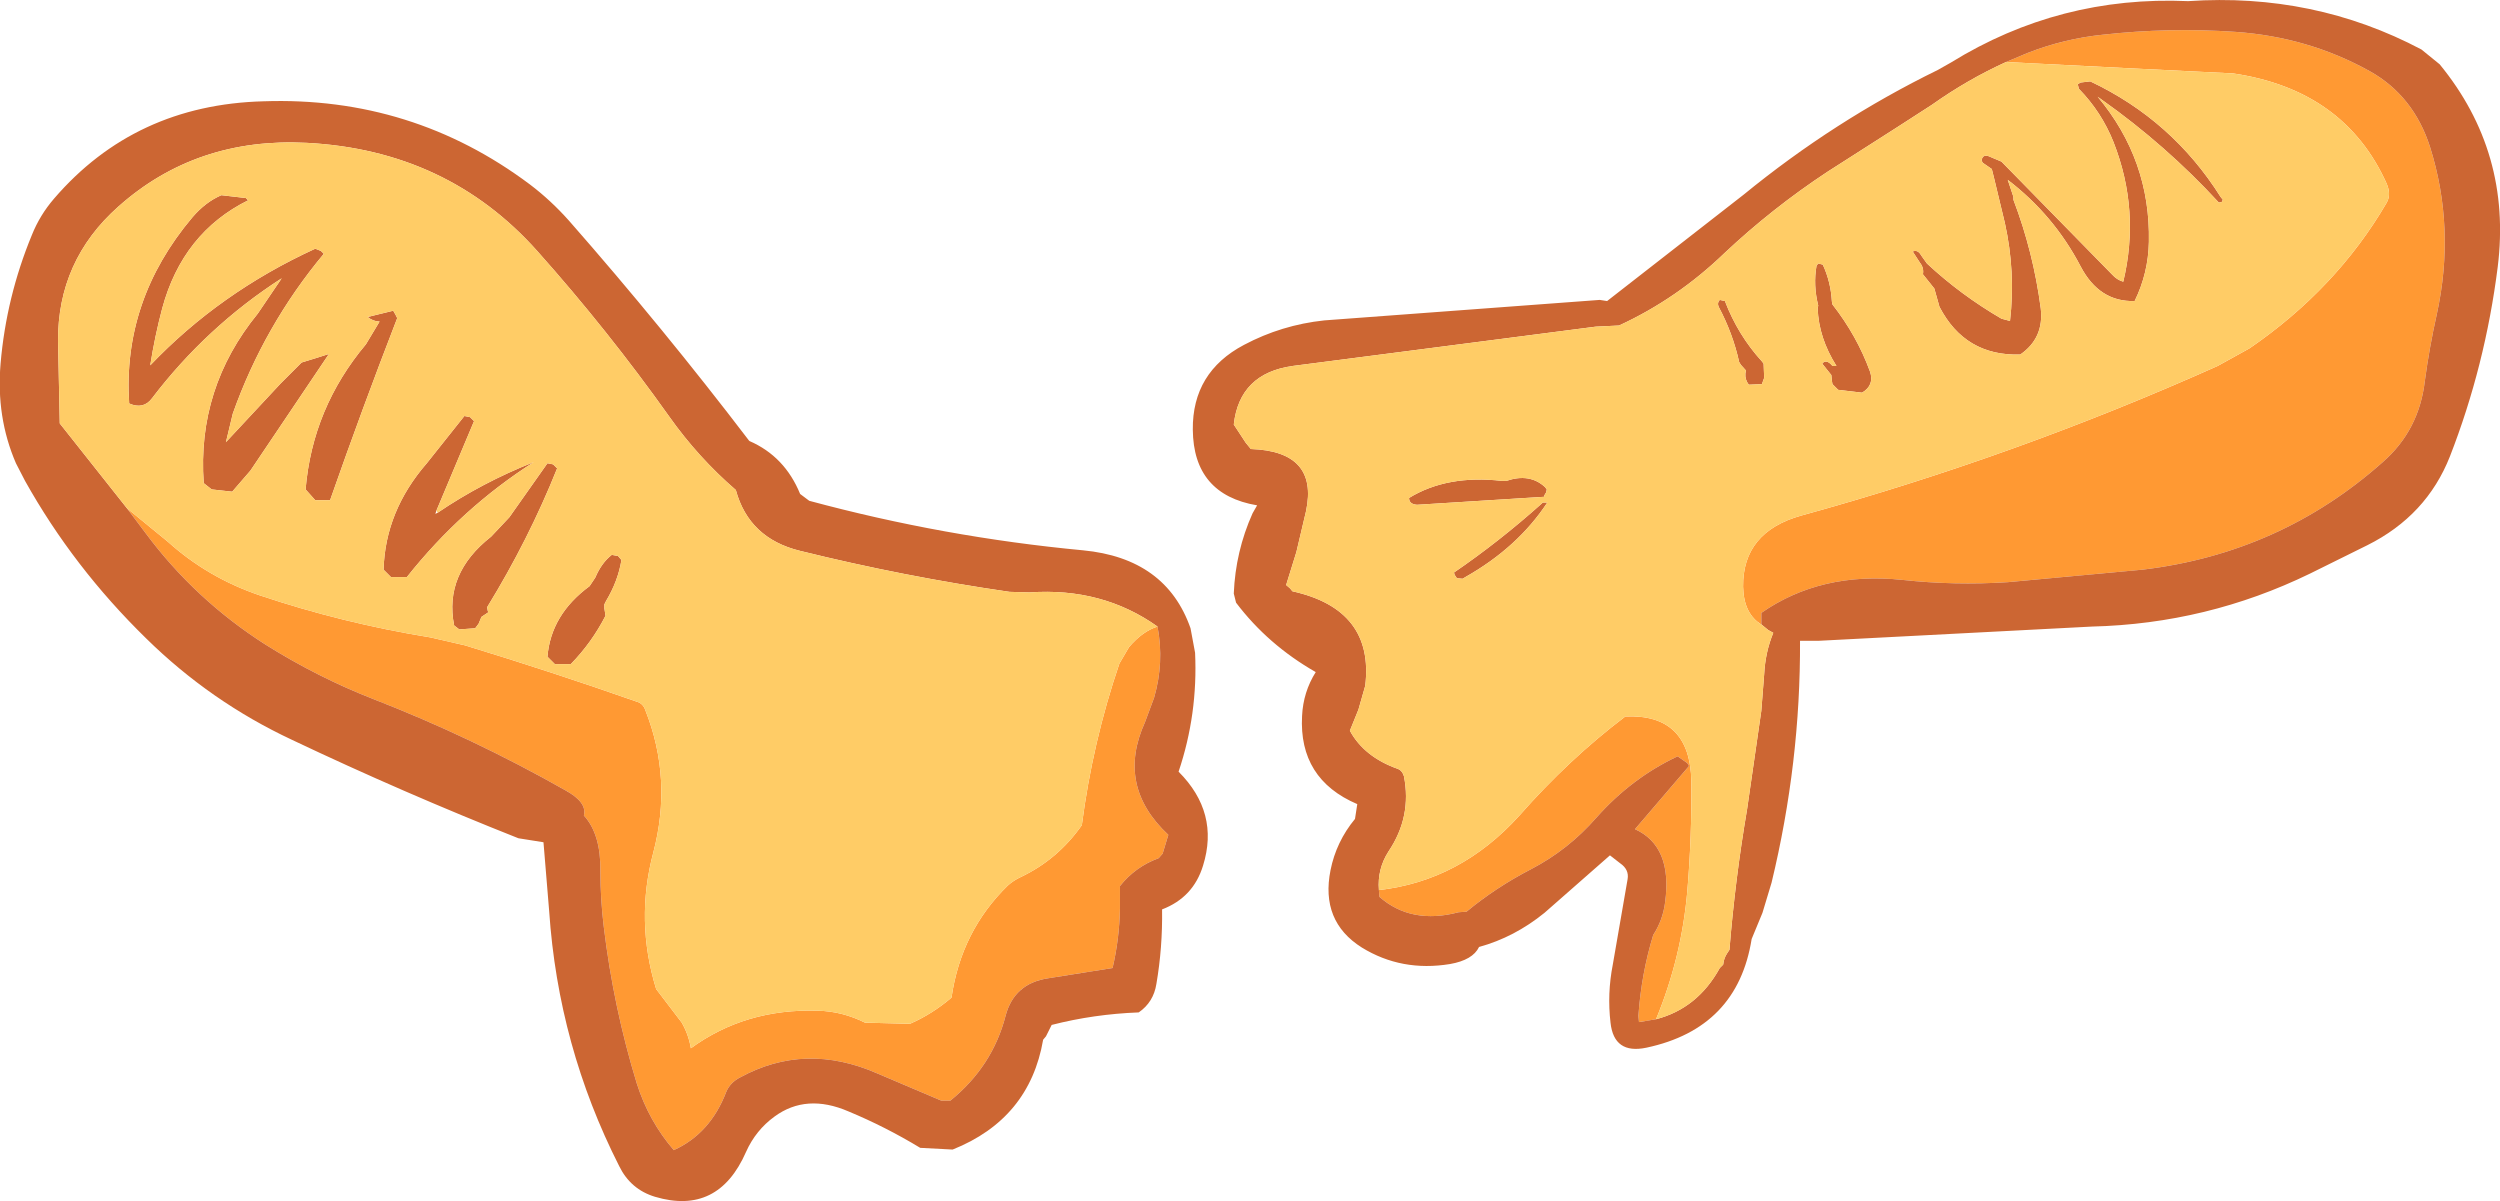
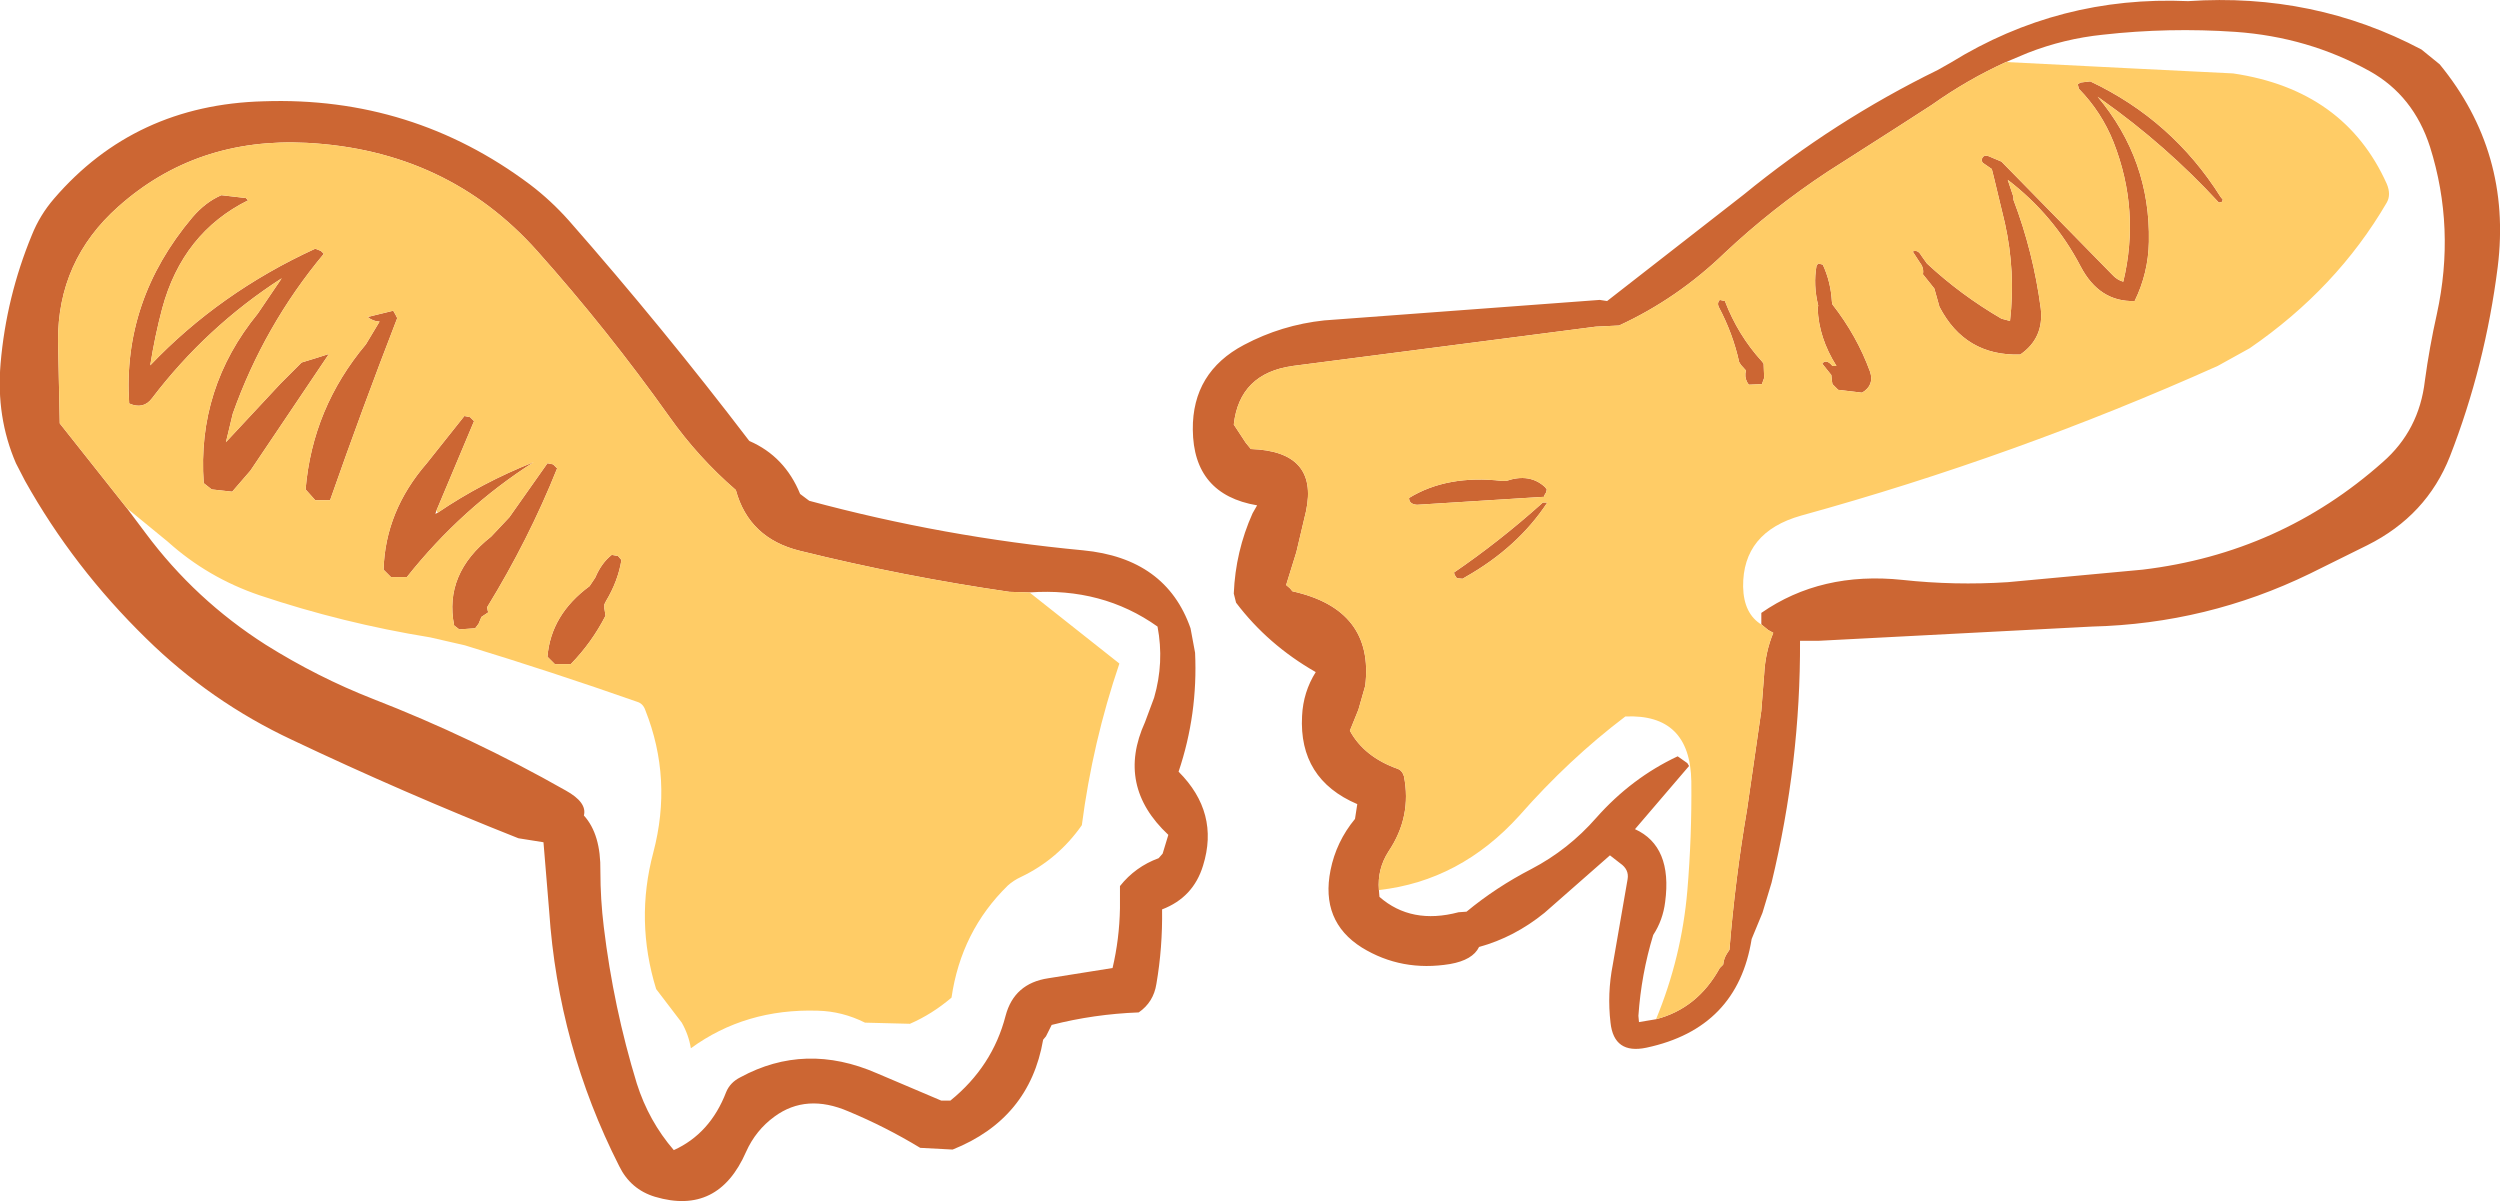
<svg xmlns="http://www.w3.org/2000/svg" height="105.55px" width="219.65px">
  <g transform="matrix(1.0, 0.0, 0.0, 1.0, -182.3, -48.75)">
-     <path d="M358.55 54.2 L360.45 53.4 Q363.65 52.15 367.05 51.8 372.85 51.15 378.7 51.55 385.1 52.0 390.5 55.0 394.35 57.15 395.8 61.65 398.05 68.8 396.4 76.35 395.75 79.25 395.35 82.2 394.85 86.55 391.65 89.35 382.65 97.35 370.55 98.8 L358.7 99.9 Q354.05 100.2 349.45 99.7 342.3 98.95 337.05 102.6 L337.05 102.95 337.05 103.25 337.05 103.6 337.1 103.65 Q335.5 102.7 335.45 100.3 335.4 95.5 340.55 94.05 359.4 88.85 377.15 80.9 L379.95 79.35 Q387.6 74.1 392.0 66.55 392.4 65.85 392.0 64.9 388.3 56.65 378.5 55.2 L369.4 54.75 358.55 54.2 M327.8 138.3 L326.3 138.55 326.25 138.0 Q326.5 134.35 327.55 130.9 328.4 129.6 328.6 128.0 329.25 123.1 325.95 121.6 L330.7 116.05 330.55 115.8 329.7 115.2 Q325.65 117.1 322.55 120.6 320.1 123.4 316.85 125.1 313.75 126.7 311.15 128.85 L310.45 128.9 Q306.3 130.0 303.5 127.55 L303.45 126.95 Q310.6 126.15 315.8 120.4 320.15 115.45 325.1 111.7 330.8 111.45 330.9 117.4 330.95 122.25 330.55 127.0 330.05 132.85 327.8 138.3 M193.45 93.4 L197.05 96.35 Q200.55 99.5 205.1 101.05 212.4 103.5 220.1 104.75 L223.15 105.45 Q230.85 107.8 238.25 110.4 238.8 110.55 239.0 111.15 241.4 117.2 239.7 123.65 238.1 129.65 239.95 135.65 L242.2 138.6 Q242.8 139.65 243.0 140.85 247.8 137.35 254.15 137.55 256.3 137.6 258.3 138.6 L262.25 138.7 Q264.2 137.85 265.9 136.4 266.75 130.55 270.85 126.55 271.35 126.1 272.0 125.8 275.25 124.25 277.35 121.25 278.3 113.95 280.65 107.05 L281.5 105.6 Q282.7 104.2 284.0 103.8 284.6 106.95 283.7 110.05 L282.9 112.2 Q280.35 117.8 284.95 122.1 L284.45 123.75 284.1 124.15 Q282.05 124.9 280.7 126.6 L280.7 128.55 Q280.65 131.25 280.05 133.8 L274.4 134.7 Q271.4 135.15 270.65 138.0 269.5 142.45 265.8 145.45 L265.0 145.45 259.35 143.05 Q253.05 140.3 247.35 143.4 246.45 143.85 246.1 144.7 244.7 148.35 241.5 149.8 239.3 147.25 238.25 143.95 236.2 137.25 235.35 130.2 235.05 127.75 235.05 125.3 235.1 122.05 233.6 120.4 233.9 119.25 232.0 118.2 223.8 113.55 215.05 110.15 210.2 108.25 205.65 105.4 199.45 101.45 195.1 95.6 L193.45 93.4" fill="#ff9933" fill-rule="evenodd" stroke="none" />
    <path d="M337.1 103.65 L337.05 103.6 337.05 103.25 337.05 102.95 337.05 102.6 Q342.3 98.95 349.45 99.7 354.05 100.2 358.7 99.9 L370.55 98.8 Q382.65 97.35 391.65 89.35 394.85 86.55 395.35 82.2 395.75 79.25 396.4 76.35 398.05 68.8 395.8 61.65 394.35 57.15 390.5 55.0 385.1 52.0 378.7 51.55 372.85 51.15 367.05 51.8 363.65 52.15 360.45 53.4 L358.55 54.2 Q355.15 55.75 352.05 57.95 L348.95 59.95 342.85 63.85 Q338.0 67.05 333.8 71.0 329.65 75.0 324.55 77.35 L322.5 77.45 295.9 80.9 Q291.2 81.55 290.7 86.05 L291.75 87.65 292.2 88.2 Q298.15 88.4 297.05 93.65 L296.2 97.25 295.3 100.15 295.65 100.45 295.85 100.7 Q303.05 102.3 302.25 109.0 L301.65 111.1 300.9 112.95 Q302.15 115.25 305.1 116.3 305.5 116.45 305.65 116.95 306.35 120.5 304.3 123.55 303.3 125.1 303.45 126.95 L303.5 127.55 Q306.3 130.0 310.45 128.9 L311.15 128.85 Q313.75 126.7 316.85 125.1 320.1 123.4 322.55 120.6 325.65 117.1 329.7 115.2 L330.55 115.8 330.7 116.05 325.95 121.6 Q329.25 123.1 328.6 128.0 328.4 129.6 327.55 130.9 326.5 134.35 326.25 138.0 L326.3 138.55 327.8 138.3 Q331.45 137.35 333.4 133.8 L333.7 133.5 Q333.75 132.95 334.05 132.5 L334.25 132.2 Q334.75 126.0 335.8 119.85 L337.05 111.2 337.3 108.0 Q337.4 106.05 338.1 104.35 L337.65 104.1 337.1 103.65 M353.7 54.25 Q363.25 48.35 374.55 48.85 385.6 48.1 395.05 53.1 L396.65 54.4 Q403.0 62.15 401.75 72.2 400.65 80.9 397.55 88.85 395.5 94.05 390.3 96.65 L385.25 99.15 Q376.2 103.55 366.1 103.8 L342.1 105.05 340.45 105.05 Q340.5 115.75 337.95 126.3 L337.15 128.95 336.2 131.25 Q334.95 139.1 326.95 140.8 324.1 141.4 323.8 138.6 323.5 136.05 324.0 133.5 L325.3 126.0 Q325.45 125.15 324.65 124.6 L323.75 123.9 318.0 128.95 Q315.35 131.1 312.25 131.95 311.7 133.1 309.7 133.45 305.45 134.15 301.95 132.0 298.3 129.7 299.2 125.2 299.7 122.7 301.35 120.7 L301.45 120.05 301.55 119.4 Q296.4 117.2 296.7 111.65 296.8 109.55 297.9 107.8 293.7 105.4 290.9 101.7 L290.7 100.9 Q290.85 97.2 292.35 93.85 L292.75 93.15 Q287.15 92.2 287.1 86.5 287.05 81.45 291.6 79.05 294.9 77.3 298.65 76.9 L322.85 75.1 323.5 75.2 335.5 65.85 Q343.45 59.35 352.55 54.9 L353.7 54.25 M351.6 71.9 Q354.55 74.65 358.15 76.75 L358.9 76.95 Q359.4 72.65 358.45 68.35 L357.5 64.4 357.3 63.6 356.5 63.05 356.4 62.85 Q356.5 62.2 357.2 62.55 L358.15 62.95 367.85 72.85 Q368.3 73.35 368.85 73.5 370.35 67.25 368.0 61.25 366.95 58.6 364.95 56.55 L364.85 56.15 365.1 56.0 365.95 55.9 Q373.15 59.3 377.4 66.05 L377.6 66.3 377.5 66.5 377.25 66.55 Q372.6 61.5 366.95 57.5 L366.6 57.25 Q371.25 62.8 371.1 70.0 371.05 72.75 369.85 75.2 366.75 75.3 365.1 72.15 362.75 67.65 358.7 64.55 L358.95 65.3 359.2 66.05 359.2 66.3 Q360.95 70.9 361.6 75.85 361.9 78.45 359.8 79.9 354.95 80.05 352.7 75.7 L352.25 74.1 351.85 73.6 351.45 73.1 351.25 72.85 Q351.35 72.3 351.0 71.85 L350.35 70.85 Q350.8 70.65 351.1 71.2 L351.6 71.9 M342.45 72.0 Q343.15 73.5 343.25 75.25 L343.3 75.5 Q345.45 78.25 346.6 81.4 347.0 82.6 345.9 83.25 L343.8 83.0 343.55 82.75 343.3 82.5 343.25 82.2 343.2 81.7 342.4 80.7 Q342.75 80.25 343.3 80.9 L343.65 80.9 Q342.1 78.45 342.0 75.85 L342.05 75.6 Q341.6 73.8 341.9 72.1 L342.05 71.9 342.45 72.0 M337.1 82.5 L335.95 82.55 Q335.6 82.1 335.65 81.55 L335.7 81.3 335.25 80.8 335.1 80.55 Q334.55 78.05 333.3 75.7 333.15 75.35 333.4 75.1 L333.85 75.2 Q335.0 78.2 337.1 80.5 L337.25 80.7 337.3 81.95 337.1 82.5 M252.6 92.15 L253.4 92.75 Q265.25 95.95 277.45 97.1 284.75 97.8 286.9 103.95 L287.3 106.1 Q287.55 111.5 285.85 116.55 289.45 120.15 288.0 124.8 287.15 127.6 284.4 128.65 284.45 132.0 283.9 135.2 283.65 136.8 282.35 137.7 278.4 137.85 274.7 138.8 L274.2 139.8 273.95 140.1 Q272.75 147.05 266.0 149.75 L263.15 149.6 Q260.1 147.75 256.85 146.4 253.15 144.8 250.35 146.85 248.7 148.05 247.85 149.95 245.4 155.55 239.85 153.9 237.7 153.25 236.7 151.2 231.35 140.65 230.55 128.8 L230.05 122.75 227.85 122.4 Q217.75 118.4 207.95 113.75 200.8 110.4 195.15 104.85 188.75 98.6 184.5 91.0 L183.7 89.45 Q181.95 85.4 182.35 80.7 182.85 74.85 185.1 69.4 185.8 67.65 187.05 66.2 194.15 57.95 205.45 57.65 218.5 57.2 228.85 64.95 230.7 66.35 232.3 68.15 240.55 77.55 248.1 87.45 L248.15 87.5 Q251.25 88.85 252.6 92.15 M284.0 103.8 Q279.15 100.35 272.75 100.8 L271.0 100.75 Q261.7 99.4 252.6 97.15 248.1 96.05 246.95 91.8 243.65 88.95 241.1 85.35 235.7 77.75 229.5 70.8 221.6 61.95 209.25 61.3 199.55 60.8 192.7 66.9 187.35 71.65 187.4 78.75 L187.55 85.95 193.45 93.4 195.1 95.6 Q199.45 101.45 205.65 105.4 210.2 108.25 215.05 110.15 223.8 113.55 232.0 118.2 233.9 119.25 233.6 120.4 235.1 122.05 235.05 125.3 235.05 127.75 235.35 130.2 236.2 137.25 238.25 143.95 239.3 147.25 241.5 149.8 244.7 148.35 246.1 144.7 246.45 143.85 247.35 143.4 253.05 140.3 259.35 143.05 L265.0 145.45 265.8 145.45 Q269.5 142.45 270.65 138.0 271.4 135.15 274.4 134.7 L280.05 133.8 Q280.65 131.25 280.7 128.55 L280.7 126.6 Q282.05 124.9 284.1 124.15 L284.45 123.75 284.95 122.1 Q280.35 117.8 282.9 112.2 L283.7 110.05 Q284.6 106.95 284.0 103.8 M306.1 92.5 Q309.45 90.45 314.25 91.0 L314.65 91.0 Q316.7 90.3 318.05 91.55 L318.2 91.75 318.15 92.0 318.0 92.25 317.95 92.4 306.8 93.1 Q306.1 93.05 306.1 92.5 M318.1 92.9 L318.25 92.9 Q315.65 96.85 311.05 99.45 L310.8 99.6 310.3 99.55 310.1 99.25 310.05 99.05 Q314.0 96.35 317.75 93.0 L317.85 92.9 318.1 92.9 M201.75 65.9 L203.9 66.15 204.1 66.35 Q198.35 69.2 196.55 75.85 195.9 78.3 195.5 80.85 201.6 74.45 210.0 70.6 L210.5 70.8 210.75 71.05 Q205.5 77.35 202.75 85.1 L202.15 87.6 206.95 82.45 208.8 80.6 210.1 80.2 211.2 79.85 204.3 90.1 202.7 91.95 200.9 91.75 200.2 91.2 Q199.6 82.85 204.95 76.3 L207.05 73.2 Q200.45 77.45 195.65 83.75 194.9 84.75 193.65 84.2 193.05 75.15 199.2 67.85 200.35 66.5 201.75 65.9 M214.6 76.6 L216.85 76.05 217.05 76.4 217.2 76.7 Q214.1 84.7 211.3 92.7 L210.0 92.7 209.15 91.75 Q209.75 84.6 214.45 79.0 L215.65 77.0 Q215.1 77.0 214.6 76.6 M220.65 93.6 L220.55 93.9 220.75 93.8 Q224.65 91.15 229.2 89.35 222.85 93.4 218.05 99.45 L216.65 99.45 216.35 99.15 216.0 98.8 Q216.15 93.65 219.8 89.45 L223.1 85.3 223.6 85.4 223.95 85.75 220.65 93.6 M230.9 89.55 L231.25 89.9 Q228.75 96.15 225.1 102.1 L225.15 102.4 225.2 102.55 224.6 102.95 224.35 103.55 224.05 103.95 222.65 104.05 222.2 103.7 Q221.3 99.15 225.45 95.9 L227.05 94.2 230.4 89.45 230.9 89.55 M236.6 97.6 L236.9 97.95 Q236.6 99.8 235.55 101.55 L235.4 101.85 235.4 102.2 235.5 102.85 Q234.3 105.2 232.45 107.1 L231.05 107.1 230.7 106.75 230.4 106.45 Q230.7 102.75 234.1 100.25 L234.6 99.5 Q235.15 98.2 236.05 97.5 L236.6 97.6" fill="#cc6633" fill-rule="evenodd" stroke="none" />
-     <path d="M358.55 54.2 L369.4 54.75 378.5 55.2 Q388.3 56.65 392.0 64.9 392.4 65.85 392.0 66.55 387.6 74.1 379.95 79.35 L377.15 80.9 Q359.4 88.85 340.55 94.05 335.4 95.5 335.45 100.3 335.5 102.7 337.1 103.65 L337.65 104.1 338.1 104.35 Q337.4 106.05 337.3 108.0 L337.05 111.2 335.8 119.85 Q334.75 126.0 334.25 132.2 L334.05 132.5 Q333.75 132.95 333.7 133.5 L333.4 133.8 Q331.45 137.35 327.8 138.3 330.05 132.85 330.55 127.0 330.95 122.25 330.9 117.4 330.8 111.45 325.1 111.7 320.15 115.45 315.8 120.4 310.6 126.15 303.45 126.95 303.3 125.1 304.3 123.55 306.35 120.5 305.65 116.95 305.5 116.45 305.1 116.3 302.15 115.25 300.9 112.95 L301.65 111.1 302.25 109.0 Q303.05 102.3 295.85 100.7 L295.65 100.45 295.3 100.15 296.2 97.25 297.05 93.65 Q298.15 88.4 292.2 88.2 L291.75 87.65 290.7 86.05 Q291.2 81.55 295.9 80.9 L322.5 77.45 324.55 77.35 Q329.65 75.0 333.8 71.0 338.0 67.05 342.85 63.85 L348.95 59.95 352.05 57.95 Q355.15 55.75 358.55 54.2 M337.1 82.5 L337.3 81.95 337.25 80.7 337.1 80.5 Q335.0 78.2 333.85 75.2 L333.4 75.1 Q333.15 75.35 333.3 75.7 334.55 78.05 335.1 80.55 L335.25 80.8 335.7 81.3 335.65 81.55 Q335.6 82.1 335.95 82.55 L337.1 82.5 M342.45 72.0 L342.05 71.9 341.9 72.1 Q341.6 73.8 342.05 75.6 L342.0 75.85 Q342.1 78.45 343.65 80.9 L343.3 80.9 Q342.75 80.25 342.4 80.7 L343.2 81.7 343.25 82.2 343.3 82.5 343.55 82.75 343.8 83.0 345.9 83.25 Q347.0 82.6 346.6 81.4 345.45 78.25 343.3 75.5 L343.25 75.25 Q343.15 73.5 342.45 72.0 M351.6 71.9 L351.1 71.2 Q350.8 70.65 350.35 70.85 L351.0 71.85 Q351.35 72.3 351.25 72.85 L351.45 73.1 351.85 73.6 352.25 74.1 352.7 75.7 Q354.95 80.05 359.8 79.9 361.9 78.45 361.6 75.85 360.95 70.9 359.2 66.3 L359.2 66.05 358.95 65.3 358.7 64.55 Q362.75 67.65 365.1 72.15 366.75 75.3 369.85 75.2 371.05 72.75 371.1 70.0 371.25 62.8 366.6 57.25 L366.95 57.5 Q372.6 61.5 377.25 66.55 L377.5 66.5 377.6 66.3 377.4 66.05 Q373.15 59.3 365.95 55.9 L365.1 56.0 364.85 56.15 364.95 56.55 Q366.95 58.6 368.0 61.25 370.35 67.25 368.85 73.5 368.3 73.35 367.85 72.85 L358.15 62.95 357.2 62.55 Q356.5 62.2 356.4 62.85 L356.5 63.05 357.3 63.6 357.5 64.4 358.45 68.35 Q359.4 72.65 358.9 76.95 L358.15 76.75 Q354.55 74.65 351.6 71.9 M193.45 93.4 L187.55 85.95 187.4 78.75 Q187.35 71.65 192.7 66.9 199.55 60.8 209.25 61.3 221.6 61.95 229.5 70.8 235.7 77.75 241.1 85.35 243.65 88.95 246.95 91.8 248.1 96.05 252.6 97.15 261.7 99.4 271.0 100.75 L272.75 100.8 Q279.15 100.35 284.0 103.8 282.7 104.2 281.5 105.6 L280.65 107.05 Q278.3 113.95 277.35 121.25 275.25 124.25 272.0 125.8 271.35 126.1 270.85 126.55 266.75 130.55 265.9 136.4 264.2 137.85 262.25 138.7 L258.3 138.6 Q256.3 137.6 254.15 137.55 247.8 137.35 243.0 140.85 242.8 139.65 242.2 138.6 L239.95 135.65 Q238.1 129.65 239.7 123.65 241.4 117.2 239.0 111.15 238.8 110.55 238.25 110.4 230.85 107.8 223.15 105.45 L220.1 104.75 Q212.4 103.5 205.1 101.05 200.55 99.5 197.05 96.35 L193.45 93.4 M214.6 76.6 Q215.1 77.0 215.65 77.0 L214.45 79.0 Q209.75 84.6 209.15 91.75 L210.0 92.7 211.3 92.7 Q214.1 84.7 217.2 76.7 L217.05 76.4 216.85 76.05 214.6 76.6 M201.75 65.9 Q200.35 66.5 199.2 67.85 193.05 75.15 193.65 84.2 194.9 84.75 195.65 83.75 200.45 77.45 207.05 73.2 L204.95 76.3 Q199.6 82.85 200.2 91.2 L200.9 91.75 202.7 91.95 204.3 90.1 211.2 79.85 210.1 80.2 208.8 80.6 206.95 82.45 202.15 87.6 202.75 85.1 Q205.5 77.35 210.75 71.05 L210.5 70.8 210.0 70.6 Q201.6 74.45 195.5 80.85 195.9 78.3 196.55 75.85 198.35 69.2 204.1 66.35 L203.9 66.15 201.75 65.9 M318.1 92.9 L317.85 92.9 317.75 93.0 Q314.0 96.35 310.05 99.05 L310.1 99.25 310.3 99.55 310.8 99.6 311.05 99.45 Q315.65 96.85 318.25 92.9 L318.1 92.9 M306.1 92.5 Q306.1 93.05 306.8 93.1 L317.95 92.4 318.0 92.25 318.15 92.0 318.2 91.75 318.05 91.55 Q316.7 90.3 314.65 91.0 L314.25 91.0 Q309.45 90.45 306.1 92.5 M220.75 93.8 L220.65 93.6 223.95 85.75 223.6 85.4 223.1 85.3 219.8 89.45 Q216.15 93.65 216.0 98.8 L216.35 99.15 216.65 99.45 218.05 99.45 Q222.85 93.4 229.2 89.35 224.65 91.15 220.75 93.8 M236.6 97.6 L236.05 97.5 Q235.15 98.2 234.6 99.5 L234.1 100.25 Q230.7 102.75 230.4 106.45 L230.7 106.75 231.05 107.1 232.45 107.1 Q234.3 105.2 235.5 102.85 L235.4 102.2 235.4 101.85 235.55 101.55 Q236.6 99.8 236.9 97.95 L236.6 97.6 M230.9 89.55 L230.4 89.45 227.05 94.2 225.45 95.9 Q221.3 99.15 222.2 103.7 L222.65 104.05 224.05 103.95 224.35 103.55 224.6 102.95 225.2 102.55 225.15 102.4 225.1 102.1 Q228.75 96.15 231.25 89.9 L230.9 89.55" fill="#ffcc66" fill-rule="evenodd" stroke="none" />
+     <path d="M358.55 54.2 L369.4 54.75 378.5 55.2 Q388.3 56.65 392.0 64.9 392.4 65.85 392.0 66.55 387.6 74.1 379.95 79.35 L377.15 80.9 Q359.4 88.85 340.55 94.05 335.4 95.5 335.45 100.3 335.5 102.7 337.1 103.65 L337.65 104.1 338.1 104.35 Q337.4 106.05 337.3 108.0 L337.05 111.2 335.8 119.85 Q334.75 126.0 334.25 132.2 L334.05 132.5 Q333.75 132.95 333.7 133.5 L333.4 133.8 Q331.45 137.35 327.8 138.3 330.05 132.85 330.55 127.0 330.95 122.25 330.9 117.4 330.8 111.45 325.1 111.7 320.15 115.45 315.8 120.4 310.6 126.15 303.45 126.95 303.3 125.1 304.3 123.55 306.35 120.5 305.65 116.95 305.5 116.45 305.1 116.3 302.15 115.25 300.9 112.95 L301.65 111.1 302.25 109.0 Q303.05 102.3 295.85 100.7 L295.65 100.45 295.3 100.15 296.2 97.25 297.05 93.65 Q298.15 88.4 292.2 88.2 L291.75 87.65 290.7 86.05 Q291.2 81.55 295.9 80.9 L322.5 77.45 324.55 77.35 Q329.65 75.0 333.8 71.0 338.0 67.05 342.85 63.85 L348.95 59.95 352.05 57.95 Q355.15 55.75 358.55 54.2 M337.1 82.5 L337.3 81.95 337.25 80.7 337.1 80.5 Q335.0 78.2 333.85 75.2 L333.4 75.1 Q333.15 75.35 333.3 75.7 334.55 78.05 335.1 80.55 L335.25 80.8 335.7 81.3 335.65 81.55 Q335.6 82.1 335.95 82.55 L337.1 82.5 M342.45 72.0 L342.05 71.9 341.9 72.1 Q341.6 73.8 342.05 75.6 L342.0 75.85 Q342.1 78.45 343.65 80.9 L343.3 80.9 Q342.75 80.25 342.4 80.7 L343.2 81.7 343.25 82.2 343.3 82.5 343.55 82.75 343.8 83.0 345.9 83.25 Q347.0 82.6 346.6 81.4 345.45 78.25 343.3 75.5 L343.25 75.25 Q343.15 73.5 342.45 72.0 M351.6 71.9 L351.1 71.2 Q350.8 70.65 350.35 70.85 L351.0 71.85 Q351.35 72.3 351.25 72.85 L351.45 73.1 351.85 73.6 352.25 74.1 352.7 75.7 Q354.95 80.05 359.8 79.9 361.9 78.45 361.6 75.85 360.95 70.9 359.2 66.3 L359.2 66.05 358.95 65.3 358.7 64.55 Q362.75 67.65 365.1 72.15 366.75 75.3 369.85 75.2 371.05 72.75 371.1 70.0 371.25 62.8 366.6 57.25 L366.95 57.5 Q372.6 61.5 377.25 66.55 L377.5 66.5 377.6 66.3 377.4 66.05 Q373.15 59.3 365.95 55.9 L365.1 56.0 364.85 56.15 364.95 56.55 Q366.95 58.6 368.0 61.25 370.35 67.25 368.85 73.5 368.3 73.35 367.85 72.85 L358.15 62.95 357.2 62.55 Q356.5 62.2 356.4 62.85 L356.5 63.05 357.3 63.6 357.5 64.4 358.45 68.35 Q359.4 72.65 358.9 76.95 L358.15 76.75 Q354.55 74.65 351.6 71.9 M193.45 93.4 L187.55 85.95 187.4 78.75 Q187.35 71.65 192.7 66.9 199.55 60.8 209.25 61.3 221.6 61.95 229.5 70.8 235.7 77.75 241.1 85.35 243.65 88.95 246.95 91.8 248.1 96.05 252.6 97.15 261.7 99.4 271.0 100.75 L272.75 100.8 L280.65 107.05 Q278.3 113.95 277.35 121.25 275.25 124.25 272.0 125.8 271.35 126.1 270.85 126.55 266.75 130.55 265.9 136.4 264.2 137.85 262.25 138.7 L258.3 138.6 Q256.3 137.6 254.15 137.55 247.8 137.35 243.0 140.85 242.8 139.65 242.2 138.6 L239.95 135.65 Q238.1 129.65 239.7 123.65 241.4 117.2 239.0 111.15 238.8 110.55 238.25 110.4 230.85 107.8 223.15 105.45 L220.1 104.75 Q212.4 103.5 205.1 101.05 200.55 99.5 197.05 96.35 L193.45 93.4 M214.6 76.6 Q215.1 77.0 215.65 77.0 L214.45 79.0 Q209.75 84.6 209.15 91.75 L210.0 92.7 211.3 92.7 Q214.1 84.7 217.2 76.7 L217.05 76.4 216.85 76.05 214.6 76.6 M201.75 65.9 Q200.35 66.5 199.2 67.85 193.05 75.15 193.65 84.2 194.9 84.75 195.65 83.75 200.45 77.45 207.05 73.2 L204.95 76.3 Q199.6 82.85 200.2 91.2 L200.9 91.75 202.7 91.95 204.3 90.1 211.2 79.85 210.1 80.2 208.8 80.6 206.95 82.45 202.15 87.6 202.75 85.1 Q205.5 77.35 210.75 71.05 L210.5 70.8 210.0 70.6 Q201.6 74.45 195.5 80.85 195.9 78.3 196.55 75.85 198.35 69.2 204.1 66.35 L203.9 66.15 201.75 65.9 M318.1 92.9 L317.85 92.9 317.75 93.0 Q314.0 96.35 310.05 99.05 L310.1 99.25 310.3 99.55 310.8 99.6 311.05 99.45 Q315.65 96.85 318.25 92.9 L318.1 92.9 M306.1 92.5 Q306.1 93.05 306.8 93.1 L317.95 92.4 318.0 92.25 318.15 92.0 318.2 91.75 318.05 91.55 Q316.7 90.3 314.65 91.0 L314.25 91.0 Q309.45 90.45 306.1 92.5 M220.75 93.8 L220.65 93.6 223.95 85.75 223.6 85.4 223.1 85.3 219.8 89.45 Q216.15 93.65 216.0 98.8 L216.35 99.15 216.65 99.45 218.05 99.45 Q222.85 93.4 229.2 89.35 224.65 91.15 220.75 93.8 M236.6 97.6 L236.05 97.5 Q235.15 98.2 234.6 99.5 L234.1 100.25 Q230.7 102.75 230.4 106.45 L230.7 106.75 231.05 107.1 232.45 107.1 Q234.3 105.2 235.5 102.85 L235.4 102.2 235.4 101.85 235.55 101.55 Q236.6 99.8 236.9 97.95 L236.6 97.6 M230.9 89.55 L230.4 89.45 227.05 94.2 225.45 95.9 Q221.3 99.15 222.2 103.7 L222.65 104.05 224.05 103.95 224.35 103.55 224.6 102.95 225.2 102.55 225.15 102.4 225.1 102.1 Q228.75 96.15 231.25 89.9 L230.9 89.55" fill="#ffcc66" fill-rule="evenodd" stroke="none" />
  </g>
</svg>